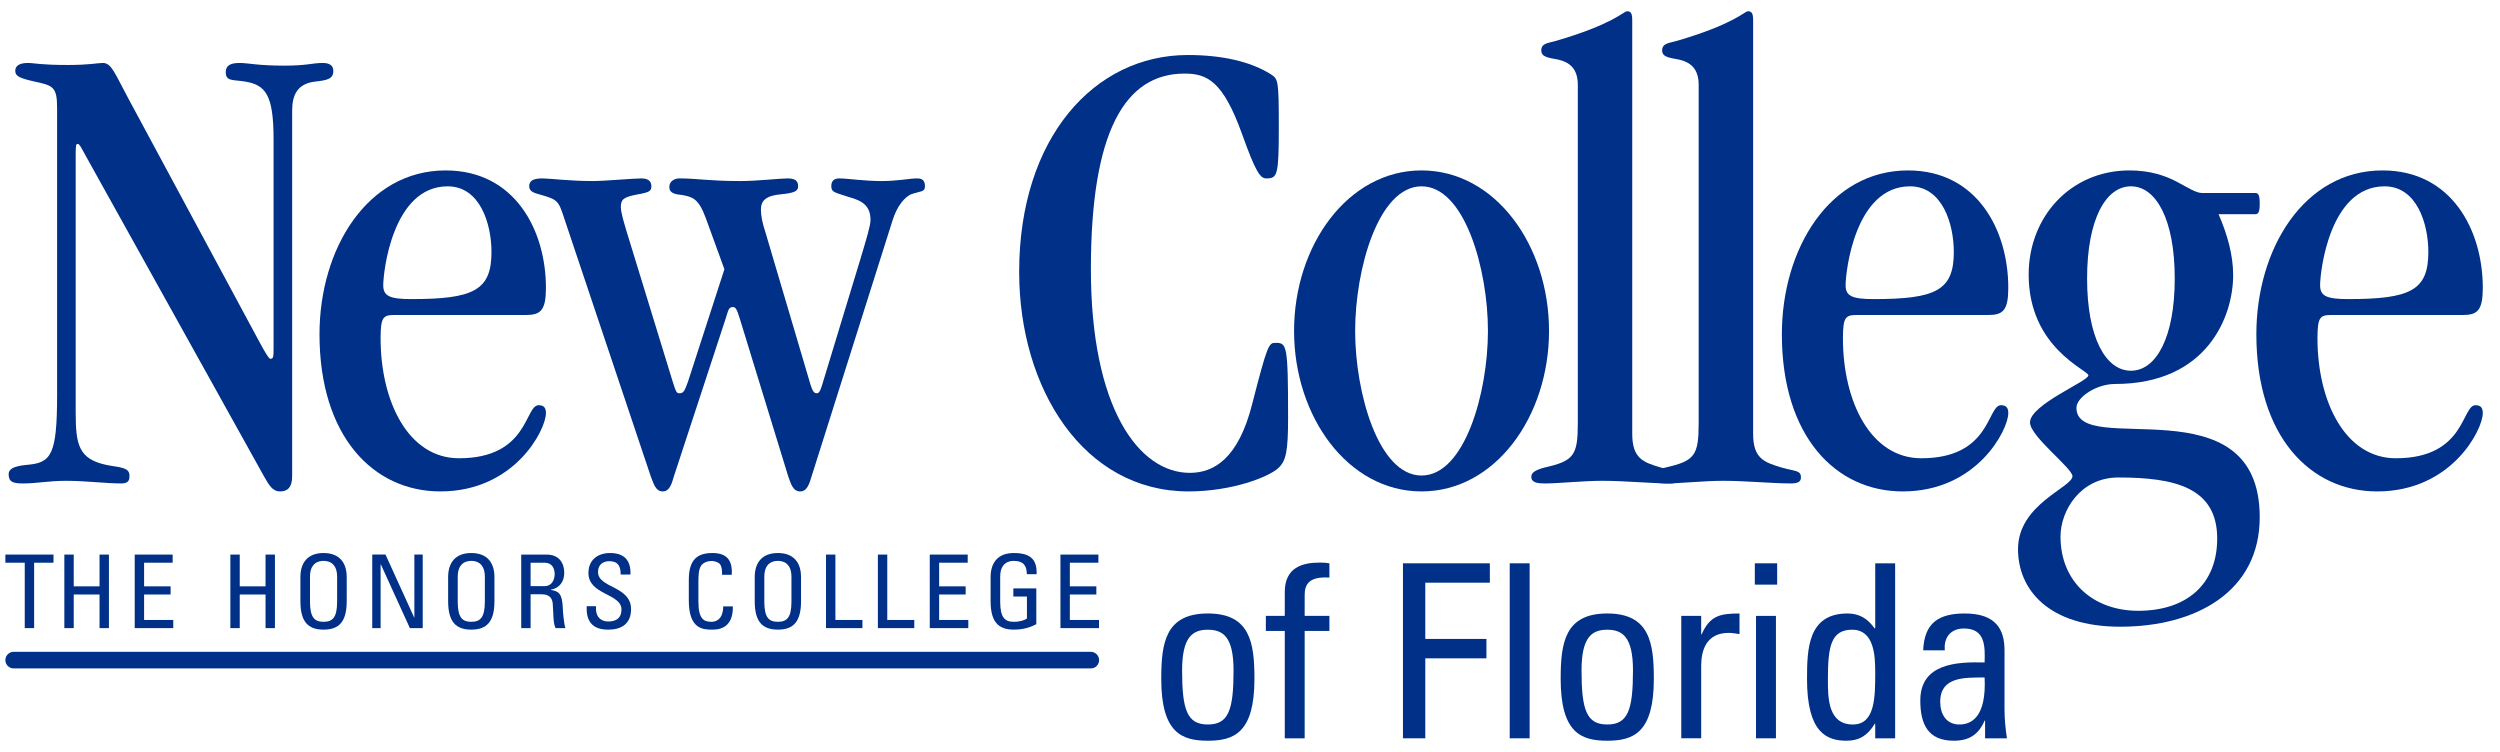
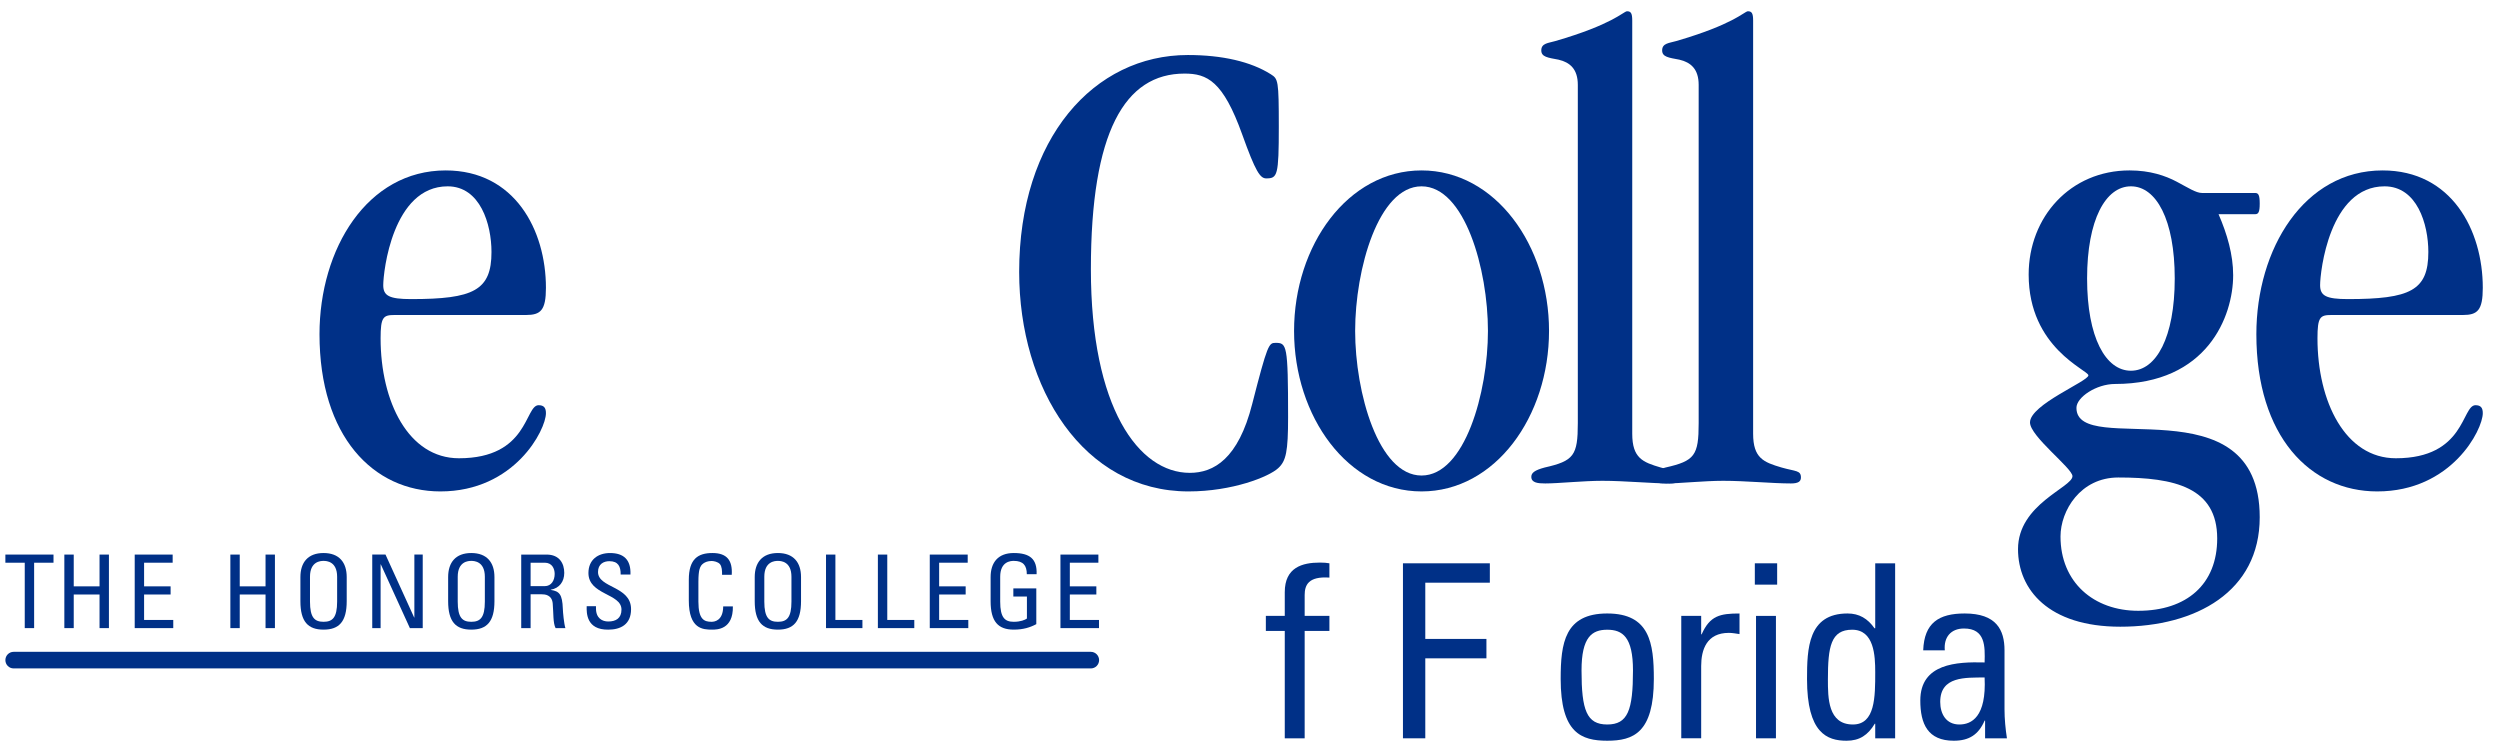
<svg xmlns="http://www.w3.org/2000/svg" viewBox="0 0 276 83">
  <path fill-rule="evenodd" clip-rule="evenodd" d="M1.506 71.962C1.002 71.962 0.594 72.373 0.594 72.878C0.594 73.384 1.002 73.794 1.506 73.794H120.428C120.931 73.794 121.341 73.384 121.341 72.878C121.341 72.373 120.931 71.962 120.428 71.962H1.506Z" fill="#003087" />
-   <path fill-rule="evenodd" clip-rule="evenodd" d="M5.907 61.224V62.124H3.768V69.344H2.732V62.124H0.594V61.224H5.907Z" fill="#003087" />
+   <path fill-rule="evenodd" clip-rule="evenodd" d="M5.907 61.224V62.124H3.768V69.344H2.732V62.124H0.594V61.224H5.907" fill="#003087" />
  <path fill-rule="evenodd" clip-rule="evenodd" d="M7.104 69.344V61.225H8.14V64.733H10.989V61.225H12.025V69.344H10.989V65.633H8.14V69.344H7.104Z" fill="#003087" />
  <path fill-rule="evenodd" clip-rule="evenodd" d="M14.872 69.344V61.225H19.061V62.123H15.908V64.733H18.835V65.633H15.908V68.443H19.128V69.344H14.872Z" fill="#003087" />
  <path fill-rule="evenodd" clip-rule="evenodd" d="M25.432 69.344V61.225H26.467V64.733H29.316V61.225H30.352V69.344H29.316V65.633H26.467V69.344H25.432Z" fill="#003087" />
  <path fill-rule="evenodd" clip-rule="evenodd" d="M37.219 66.42V63.675C37.219 61.976 36.048 61.922 35.72 61.922C35.395 61.922 34.223 61.976 34.223 63.675V66.42C34.223 68.197 34.741 68.646 35.72 68.646C36.701 68.646 37.219 68.197 37.219 66.42ZM33.165 66.374V63.709C33.165 62.09 33.999 61.054 35.72 61.054C37.444 61.054 38.277 62.09 38.277 63.709V66.374C38.277 68.624 37.444 69.512 35.72 69.512C33.999 69.512 33.165 68.624 33.165 66.374Z" fill="#003087" />
  <path fill-rule="evenodd" clip-rule="evenodd" d="M46.669 61.224V69.344H45.251L42.041 62.303H42.019V69.344H41.096V61.224H42.559L45.724 68.174H45.746V61.224H46.669Z" fill="#003087" />
  <path fill-rule="evenodd" clip-rule="evenodd" d="M53.527 66.42V63.675C53.527 61.976 52.356 61.922 52.03 61.922C51.703 61.922 50.533 61.976 50.533 63.675V66.42C50.533 68.197 51.05 68.646 52.03 68.646C53.009 68.646 53.527 68.197 53.527 66.42ZM49.475 66.374V63.709C49.475 62.09 50.307 61.054 52.03 61.054C53.753 61.054 54.587 62.09 54.587 63.709V66.374C54.587 68.624 53.753 69.512 52.03 69.512C50.307 69.512 49.475 68.624 49.475 66.374Z" fill="#003087" />
  <path fill-rule="evenodd" clip-rule="evenodd" d="M58.579 64.711H60.132C60.876 64.711 61.236 64.069 61.236 63.361C61.236 62.777 60.943 62.123 60.144 62.123H58.579V64.711ZM58.579 65.609V69.344H57.543V61.225H60.346C61.787 61.225 62.294 62.236 62.294 63.248C62.294 64.204 61.765 64.935 60.807 65.104V65.127C61.742 65.273 62.081 65.588 62.137 67.219C62.147 67.567 62.26 68.837 62.419 69.344H61.337C61.045 68.781 61.112 67.724 61.021 66.644C60.943 65.655 60.144 65.609 59.794 65.609H58.579Z" fill="#003087" />
  <path fill-rule="evenodd" clip-rule="evenodd" d="M65.796 66.926V67.162C65.796 68.265 66.493 68.613 67.158 68.613C67.98 68.613 68.611 68.265 68.611 67.297C68.611 65.497 64.963 65.701 64.963 63.259C64.963 61.82 65.987 61.055 67.349 61.055C68.836 61.055 69.669 61.774 69.602 63.428H68.52C68.532 62.539 68.25 61.955 67.271 61.955C66.65 61.955 66.021 62.269 66.021 63.147C66.021 64.936 69.669 64.676 69.669 67.252C69.669 68.963 68.487 69.513 67.147 69.513C64.748 69.535 64.748 67.701 64.77 66.926H65.796Z" fill="#003087" />
  <path fill-rule="evenodd" clip-rule="evenodd" d="M79.716 63.461C79.726 63.001 79.694 62.539 79.48 62.28C79.265 62.022 78.781 61.933 78.567 61.933C77.711 61.933 77.374 62.451 77.34 62.563C77.306 62.652 77.103 62.854 77.103 64.25V66.42C77.103 68.41 77.756 68.646 78.557 68.646C78.872 68.646 79.829 68.533 79.841 66.947H80.909C80.955 69.512 79.142 69.512 78.612 69.512C77.599 69.512 76.045 69.445 76.045 66.297V64.002C76.045 61.708 77.058 61.054 78.658 61.054C80.268 61.054 80.887 61.887 80.784 63.461H79.716Z" fill="#003087" />
  <path fill-rule="evenodd" clip-rule="evenodd" d="M87.376 66.42V63.675C87.376 61.976 86.205 61.922 85.879 61.922C85.552 61.922 84.38 61.976 84.38 63.675V66.42C84.38 68.197 84.898 68.646 85.879 68.646C86.858 68.646 87.376 68.197 87.376 66.42ZM83.322 66.374V63.709C83.322 62.09 84.156 61.054 85.879 61.054C87.602 61.054 88.434 62.09 88.434 63.709V66.374C88.434 68.624 87.602 69.512 85.879 69.512C84.156 69.512 83.322 68.624 83.322 66.374Z" fill="#003087" />
  <path fill-rule="evenodd" clip-rule="evenodd" d="M91.192 69.344V61.225H92.228V68.443H95.212V69.344H91.192Z" fill="#003087" />
  <path fill-rule="evenodd" clip-rule="evenodd" d="M96.918 69.344V61.225H97.955V68.443H100.938V69.344H96.918Z" fill="#003087" />
  <path fill-rule="evenodd" clip-rule="evenodd" d="M102.646 69.344V61.225H106.834V62.123H103.681V64.733H106.609V65.633H103.681V68.443H106.901V69.344H102.646Z" fill="#003087" />
  <path fill-rule="evenodd" clip-rule="evenodd" d="M113.36 63.395C113.36 62.438 112.967 61.921 111.919 61.921C111.593 61.921 110.422 61.978 110.422 63.675V66.42C110.422 68.197 110.94 68.646 111.919 68.646C112.663 68.646 113.157 68.443 113.372 68.286V65.858H111.873V64.957H114.408V68.905C113.743 69.264 112.967 69.511 111.919 69.511C110.197 69.511 109.364 68.624 109.364 66.375V63.709C109.364 62.09 110.197 61.054 111.919 61.054C113.675 61.054 114.509 61.696 114.441 63.395H113.36Z" fill="#003087" />
  <path fill-rule="evenodd" clip-rule="evenodd" d="M117.073 69.344V61.225H121.262V62.123H118.109V64.733H121.037V65.633H118.109V68.443H121.329V69.344H117.073Z" fill="#003087" />
-   <path fill-rule="evenodd" clip-rule="evenodd" d="M136.185 74.016C136.185 70.324 135.034 69.522 133.347 69.522C131.658 69.522 130.505 70.324 130.505 74.016C130.505 78.404 131.069 79.984 133.347 79.984C135.624 79.984 136.185 78.404 136.185 74.016ZM128.202 74.954C128.202 70.992 128.658 67.728 133.347 67.728C138.036 67.728 138.49 70.992 138.49 74.954C138.49 80.92 136.214 81.776 133.347 81.776C130.48 81.776 128.202 80.92 128.202 74.954Z" fill="#003087" />
  <path fill-rule="evenodd" clip-rule="evenodd" d="M141.838 67.995V65.373C141.838 62.644 143.767 62.108 145.723 62.108C146.178 62.108 146.447 62.136 146.767 62.189V63.766C144.438 63.606 144.035 64.598 144.035 65.695V67.995H146.767V69.653H144.035V81.509H141.838V69.653H139.75V67.995H141.838Z" fill="#003087" />
  <path fill-rule="evenodd" clip-rule="evenodd" d="M154.886 81.509V62.189H164.478V64.329H157.352V70.537H164.102V72.68H157.352V81.509H154.886Z" fill="#003087" />
-   <path fill-rule="evenodd" clip-rule="evenodd" d="M166.673 81.509H168.87V62.189H166.673V81.509Z" fill="#003087" />
  <path fill-rule="evenodd" clip-rule="evenodd" d="M180.281 74.016C180.281 70.324 179.128 69.522 177.439 69.522C175.754 69.522 174.601 70.324 174.601 74.016C174.601 78.404 175.165 79.984 177.439 79.984C179.717 79.984 180.281 78.404 180.281 74.016ZM172.298 74.954C172.298 70.992 172.752 67.728 177.439 67.728C182.128 67.728 182.584 70.992 182.584 74.954C182.584 80.92 180.306 81.776 177.439 81.776C174.573 81.776 172.298 80.92 172.298 74.954Z" fill="#003087" />
  <path fill-rule="evenodd" clip-rule="evenodd" d="M187.81 70.029H187.863C188.773 67.968 189.898 67.729 192.042 67.729V70.003C191.64 69.948 191.264 69.869 190.864 69.869C188.424 69.869 187.81 71.715 187.81 73.535V81.508H185.612V67.994H187.81V70.029Z" fill="#003087" />
  <path fill-rule="evenodd" clip-rule="evenodd" d="M193.865 81.509H196.063V67.995H193.865V81.509ZM193.733 64.544H196.198V62.189H193.733V64.544Z" fill="#003087" />
  <path fill-rule="evenodd" clip-rule="evenodd" d="M204.479 69.521C202.123 69.521 201.801 71.393 201.801 75.007C201.801 77.039 201.801 79.984 204.561 79.984C207.025 79.984 207.025 76.934 207.025 74.205C207.025 72.412 206.915 69.521 204.479 69.521ZM207.025 62.189H209.223V81.509H207.025V79.902H206.972C206.221 81.161 205.283 81.777 203.863 81.777C201.694 81.777 199.496 80.921 199.496 74.98C199.496 71.607 199.603 67.728 203.971 67.728C205.255 67.728 206.194 68.29 206.945 69.361H207.025V62.189Z" fill="#003087" />
  <path fill-rule="evenodd" clip-rule="evenodd" d="M214.2 77.494C214.2 78.806 214.842 79.984 216.316 79.984C217.654 79.984 219.314 79.153 219.101 74.791C217.012 74.819 214.2 74.631 214.2 77.494ZM219.154 79.555H219.101C218.432 81.106 217.387 81.776 215.698 81.776C212.833 81.776 212.002 79.931 212.002 77.334C212.002 73.241 216.022 73.052 219.101 73.134C219.154 71.341 219.182 69.387 216.825 69.387C215.351 69.387 214.574 70.377 214.707 71.796H212.322C212.432 68.772 214.038 67.728 216.903 67.728C220.386 67.728 221.298 69.522 221.298 71.796V78.298C221.298 79.368 221.405 80.465 221.566 81.51H219.154V79.555Z" fill="#003087" />
-   <path fill-rule="evenodd" clip-rule="evenodd" d="M32.254 52.569C32.254 53.887 31.668 54.253 30.935 54.253C30.055 54.253 29.69 53.522 29.175 52.64L9.75 17.717C9.016 16.399 8.798 15.886 8.576 15.886C8.356 15.886 8.356 16.106 8.356 17.497V45.467C8.356 49.054 8.65 50.666 11.727 51.324C13.121 51.616 14.295 51.544 14.295 52.498C14.295 52.863 14.295 53.373 13.415 53.373C11.582 53.373 9.53 53.082 7.331 53.082C5.277 53.082 4.105 53.373 2.565 53.373C1.467 53.373 0.953 53.229 0.953 52.35C0.953 51.837 1.392 51.471 2.933 51.324C5.645 51.105 6.304 50.299 6.304 43.562V11.932C6.304 9.59 5.865 9.443 3.811 9.003C2.2 8.639 1.685 8.418 1.685 7.831C1.685 7.319 2.053 6.952 3.078 6.952C3.811 6.952 4.399 7.174 7.476 7.174C9.969 7.174 10.702 6.952 11.363 6.952C12.317 6.952 12.682 8.124 14.148 10.834L28.736 37.926C29.249 38.876 29.69 39.609 29.835 39.609C30.202 39.609 30.202 39.463 30.202 38.145V15.375C30.202 10.469 29.322 9.371 27.049 9.003C25.731 8.784 24.924 9.003 24.924 7.979C24.924 7.1 25.657 6.952 26.462 6.952C27.416 6.952 28.442 7.247 31.375 7.247C33.94 7.247 34.453 6.952 35.627 6.952C36.507 6.952 36.799 7.319 36.799 7.831C36.799 8.711 36.14 8.856 34.819 9.003C32.84 9.223 32.254 10.469 32.254 12.225V52.569Z" fill="#003087" />
  <path fill-rule="evenodd" clip-rule="evenodd" d="M49.421 20.571C43.337 20.571 42.311 30.017 42.311 31.484C42.311 32.654 42.972 33.02 45.389 33.02C52.28 33.02 54.26 32.066 54.26 27.822C54.26 24.746 53.015 20.571 49.421 20.571ZM43.558 34.776C42.311 34.776 42.018 34.997 42.018 37.34C42.018 44.367 45.097 50.592 50.667 50.592C58.365 50.592 57.925 44.734 59.464 44.734C60.051 44.734 60.271 45.028 60.271 45.612C60.271 47.442 56.825 54.253 48.616 54.253C41.212 54.253 35.273 48.175 35.273 36.9C35.273 27.456 40.552 18.815 49.203 18.815C56.825 18.815 60.271 25.404 60.271 31.775C60.271 34.265 59.686 34.776 58.07 34.776H43.558Z" fill="#003087" />
-   <path fill-rule="evenodd" clip-rule="evenodd" d="M77.924 24.087C77.115 21.891 76.455 21.744 75.284 21.523C74.477 21.452 73.892 21.304 73.892 20.646C73.892 20.059 74.404 19.696 74.992 19.696C77.044 19.696 78.215 19.988 81.733 19.988C83.641 19.988 86.06 19.696 86.94 19.696C87.818 19.696 88.111 19.988 88.111 20.572C88.111 21.084 87.744 21.304 86.207 21.452C84.52 21.597 84.006 22.184 84.006 23.134C84.006 23.792 84.153 24.599 84.52 25.7L89.502 42.538C89.724 43.198 89.872 43.416 90.164 43.416C90.382 43.416 90.532 43.27 90.751 42.538L95.003 28.551C95.662 26.356 96.104 24.893 96.104 24.306C96.104 22.842 95.37 22.184 93.683 21.744C92.144 21.231 91.777 21.231 91.777 20.572C91.777 20.134 91.924 19.696 92.656 19.696C93.536 19.696 95.37 19.988 97.348 19.988C99.106 19.988 100.427 19.696 101.234 19.696C101.82 19.696 102.114 19.915 102.114 20.572C102.114 21.231 101.601 21.084 100.574 21.452C99.913 21.744 99.033 22.697 98.522 24.379L89.652 52.423C89.357 53.373 89.138 54.253 88.333 54.253C87.525 54.253 87.306 53.373 87.013 52.569L81.662 35.142C81.368 34.192 81.222 33.899 80.927 33.899C80.415 33.899 80.415 34.265 80.123 35.142L74.404 52.569C74.183 53.302 73.963 54.253 73.158 54.253C72.352 54.253 72.132 53.302 71.838 52.569L62.309 24.16C61.649 22.111 61.576 22.036 59.524 21.452C59.009 21.304 58.423 21.157 58.423 20.572C58.423 19.915 58.938 19.696 59.889 19.696C60.696 19.696 62.822 19.988 65.462 19.988C66.706 19.988 69.932 19.696 70.812 19.696C71.543 19.696 71.913 19.988 71.913 20.572C71.913 21.084 71.692 21.231 70.444 21.452C68.905 21.744 68.54 21.963 68.54 22.842C68.54 23.428 68.832 24.379 69.199 25.624L74.256 42.1C74.624 43.27 74.697 43.416 74.992 43.416C75.504 43.416 75.576 43.124 75.943 42.172L79.975 29.725L77.924 24.087Z" fill="#003087" />
  <path fill-rule="evenodd" clip-rule="evenodd" d="M131.356 52.203C133.995 52.203 136.709 50.666 138.246 44.587C139.935 38 140.081 37.852 140.81 37.852C142.058 37.852 142.205 38 142.205 46.052C142.205 49.858 141.987 50.886 141.107 51.69C140.081 52.64 136.048 54.253 131.208 54.253C119.628 54.253 112.516 42.904 112.516 30.017C112.516 15.228 120.799 6.074 131.138 6.074C134.946 6.074 138.101 6.808 140.297 8.198C141.107 8.711 141.18 8.856 141.18 13.983C141.18 19.4 141.033 19.695 139.788 19.695C139.126 19.695 138.614 18.962 137.146 14.861C135.021 8.929 133.262 8.124 130.77 8.124C124.171 8.124 120.434 14.57 120.434 29.725C120.434 45.028 125.712 52.203 131.356 52.203Z" fill="#003087" />
  <path fill-rule="evenodd" clip-rule="evenodd" d="M164.269 36.535C164.269 29.725 161.706 20.571 156.938 20.571C152.175 20.571 149.608 29.725 149.608 36.535C149.608 43.344 152.175 52.498 156.938 52.498C161.706 52.498 164.269 43.344 164.269 36.535ZM156.938 54.253C148.804 54.253 142.865 45.981 142.865 36.535C142.865 27.088 148.804 18.815 156.938 18.815C165.077 18.815 171.013 27.088 171.013 36.535C171.013 45.981 165.077 54.253 156.938 54.253Z" fill="#003087" />
  <path fill-rule="evenodd" clip-rule="evenodd" d="M180.199 47.882C180.199 50.593 181.371 51.031 183.354 51.615C184.893 52.057 185.477 51.91 185.477 52.715C185.477 53.154 185.186 53.373 184.379 53.373C182.327 53.373 179.395 53.081 176.9 53.081C174.774 53.081 172.063 53.373 170.597 53.373C169.79 53.373 169.057 53.302 169.057 52.641C169.057 52.204 169.425 51.91 170.523 51.615C173.749 50.885 174.191 50.298 174.191 46.712V9.37C174.191 7.613 173.311 6.88 172.063 6.588C170.891 6.367 170.158 6.294 170.158 5.562C170.158 4.756 170.963 4.756 171.696 4.536C178.003 2.708 179.172 1.314 179.613 1.243C180.052 1.243 180.199 1.46 180.199 2.266V47.882Z" fill="#003087" />
  <path fill-rule="evenodd" clip-rule="evenodd" d="M193.545 47.882C193.545 50.593 194.716 51.031 196.693 51.615C198.234 52.057 198.823 51.91 198.823 52.715C198.823 53.154 198.528 53.373 197.724 53.373C195.669 53.373 192.735 53.081 190.245 53.081C188.119 53.081 185.405 53.373 183.942 53.373C183.134 53.373 182.401 53.302 182.401 52.641C182.401 52.204 182.768 51.91 183.867 51.615C187.092 50.885 187.533 50.298 187.533 46.712V9.37C187.533 7.613 186.653 6.88 185.405 6.588C184.234 6.367 183.501 6.294 183.501 5.562C183.501 4.756 184.307 4.756 185.04 4.536C191.343 2.708 192.517 1.314 192.956 1.243C193.397 1.243 193.545 1.46 193.545 2.266V47.882Z" fill="#003087" />
-   <path fill-rule="evenodd" clip-rule="evenodd" d="M210.866 20.571C204.781 20.571 203.754 30.017 203.754 31.484C203.754 32.654 204.413 33.02 206.833 33.02C213.723 33.02 215.701 32.066 215.701 27.822C215.701 24.746 214.456 20.571 210.866 20.571ZM205.002 34.776C203.754 34.776 203.46 34.997 203.46 37.34C203.46 44.367 206.539 50.592 212.11 50.592C219.81 50.592 219.369 44.734 220.911 44.734C221.494 44.734 221.715 45.028 221.715 45.612C221.715 47.442 218.272 54.253 210.058 54.253C202.656 54.253 196.718 48.175 196.718 36.9C196.718 27.456 201.994 18.815 210.644 18.815C218.272 18.815 221.715 25.404 221.715 31.775C221.715 34.265 221.129 34.776 219.516 34.776H205.002Z" fill="#003087" />
  <path fill-rule="evenodd" clip-rule="evenodd" d="M235.254 40.928C238.039 40.928 240.091 37.267 240.091 30.75C240.091 24.233 238.039 20.57 235.254 20.57C232.467 20.57 230.415 24.233 230.415 30.75C230.415 37.267 232.467 40.928 235.254 40.928ZM233.859 52.715C229.679 52.715 227.48 56.375 227.48 59.232C227.48 64.283 231.148 67.431 236.061 67.431C241.41 67.431 244.779 64.504 244.779 59.452C244.779 53.813 240.091 52.715 233.859 52.715ZM244.928 23.648C245.881 25.844 246.541 28.113 246.541 30.384C246.541 34.924 243.682 42.391 233.494 42.391C231.439 42.391 229.239 43.855 229.239 45.027C229.239 50.666 249.473 42.025 249.473 57.108C249.473 65.309 242.437 69.189 234.077 69.189C226.16 69.189 222.789 65.09 222.789 60.624C222.789 55.644 228.8 53.813 228.8 52.57C228.8 51.691 224.111 48.175 224.111 46.637C224.111 44.66 230.559 42.099 230.559 41.439C230.559 40.854 223.964 38.436 223.964 30.31C223.964 23.942 228.581 18.814 235.107 18.814C237.377 18.814 239.064 19.401 240.309 20.059C241.557 20.719 242.437 21.304 243.096 21.304H248.96C249.327 21.304 249.473 21.524 249.473 22.475C249.473 23.428 249.327 23.648 248.96 23.648H244.928Z" fill="#003087" />
  <path fill-rule="evenodd" clip-rule="evenodd" d="M263.252 20.571C257.165 20.571 256.14 30.017 256.14 31.484C256.14 32.654 256.801 33.02 259.217 33.02C266.108 33.02 268.089 32.066 268.089 27.822C268.089 24.746 266.846 20.571 263.252 20.571ZM257.385 34.776C256.14 34.776 255.849 34.997 255.849 37.34C255.849 44.367 258.929 50.592 264.5 50.592C272.194 50.592 271.757 44.734 273.296 44.734C273.882 44.734 274.1 45.028 274.1 45.612C274.1 47.442 270.658 54.253 262.443 54.253C255.042 54.253 249.102 48.175 249.102 36.9C249.102 27.456 254.38 18.815 263.034 18.815C270.658 18.815 274.1 25.404 274.1 31.775C274.1 34.265 273.514 34.776 271.901 34.776H257.385Z" fill="#003087" />
</svg>